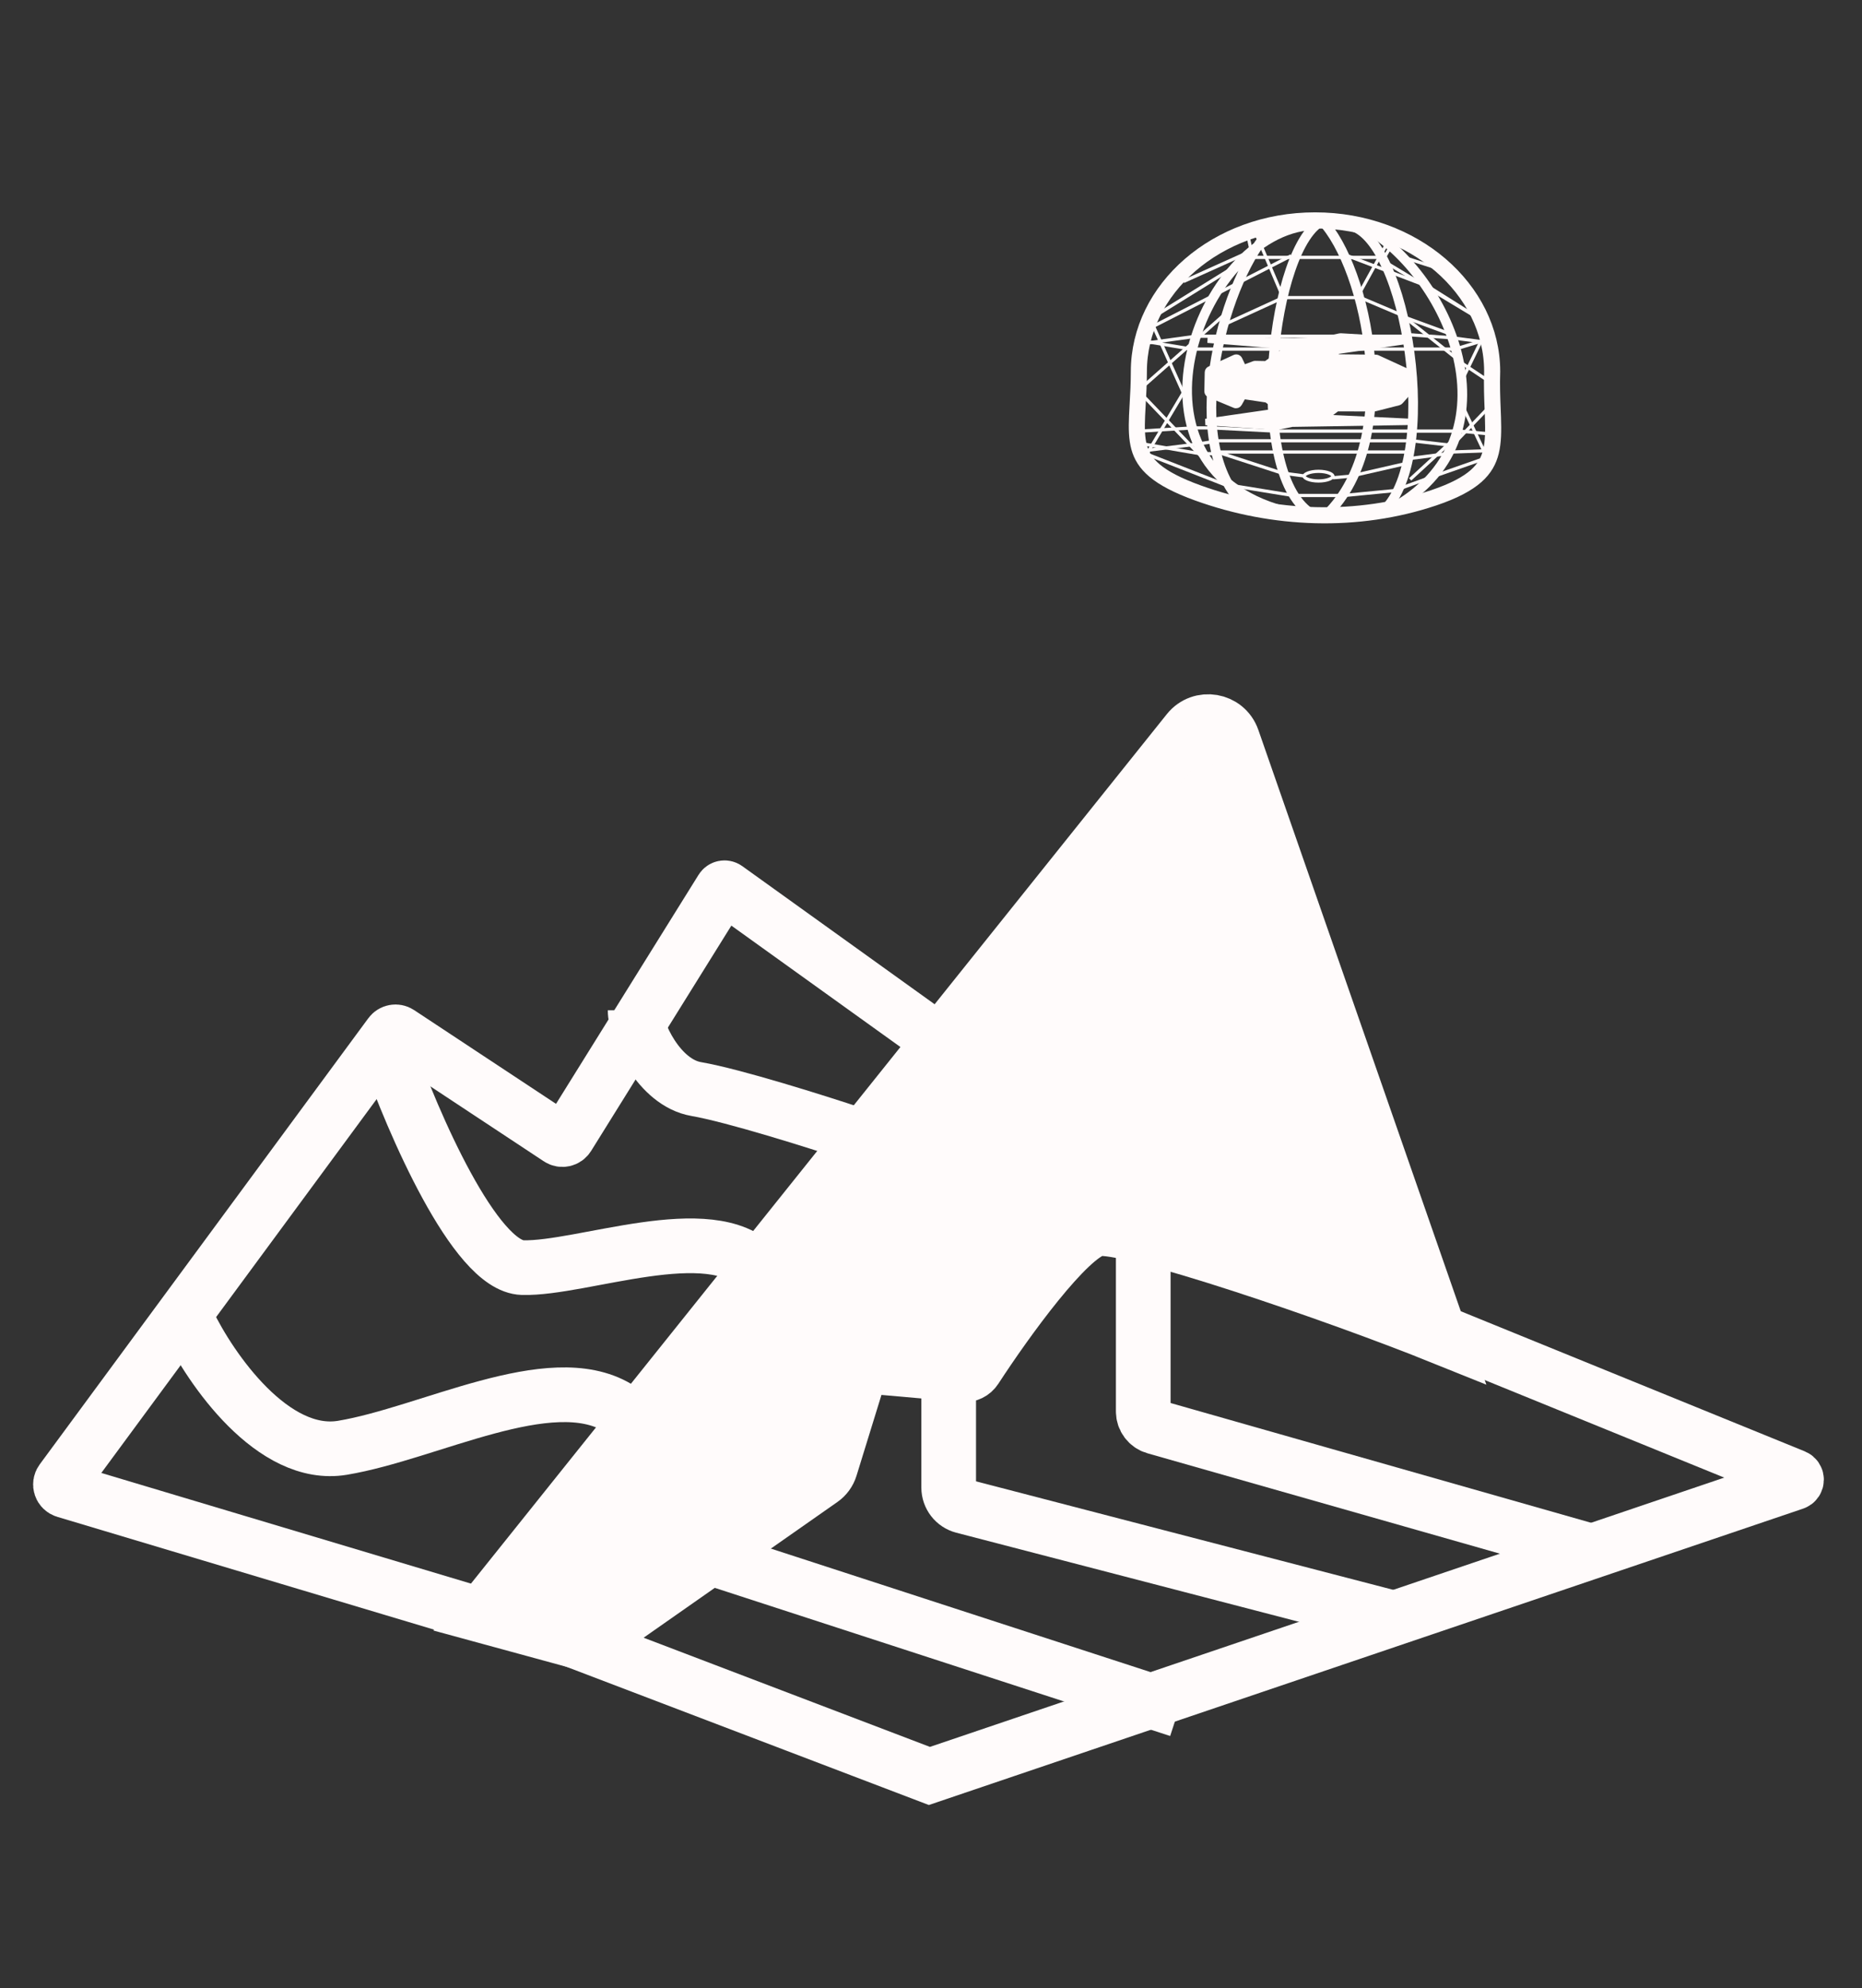
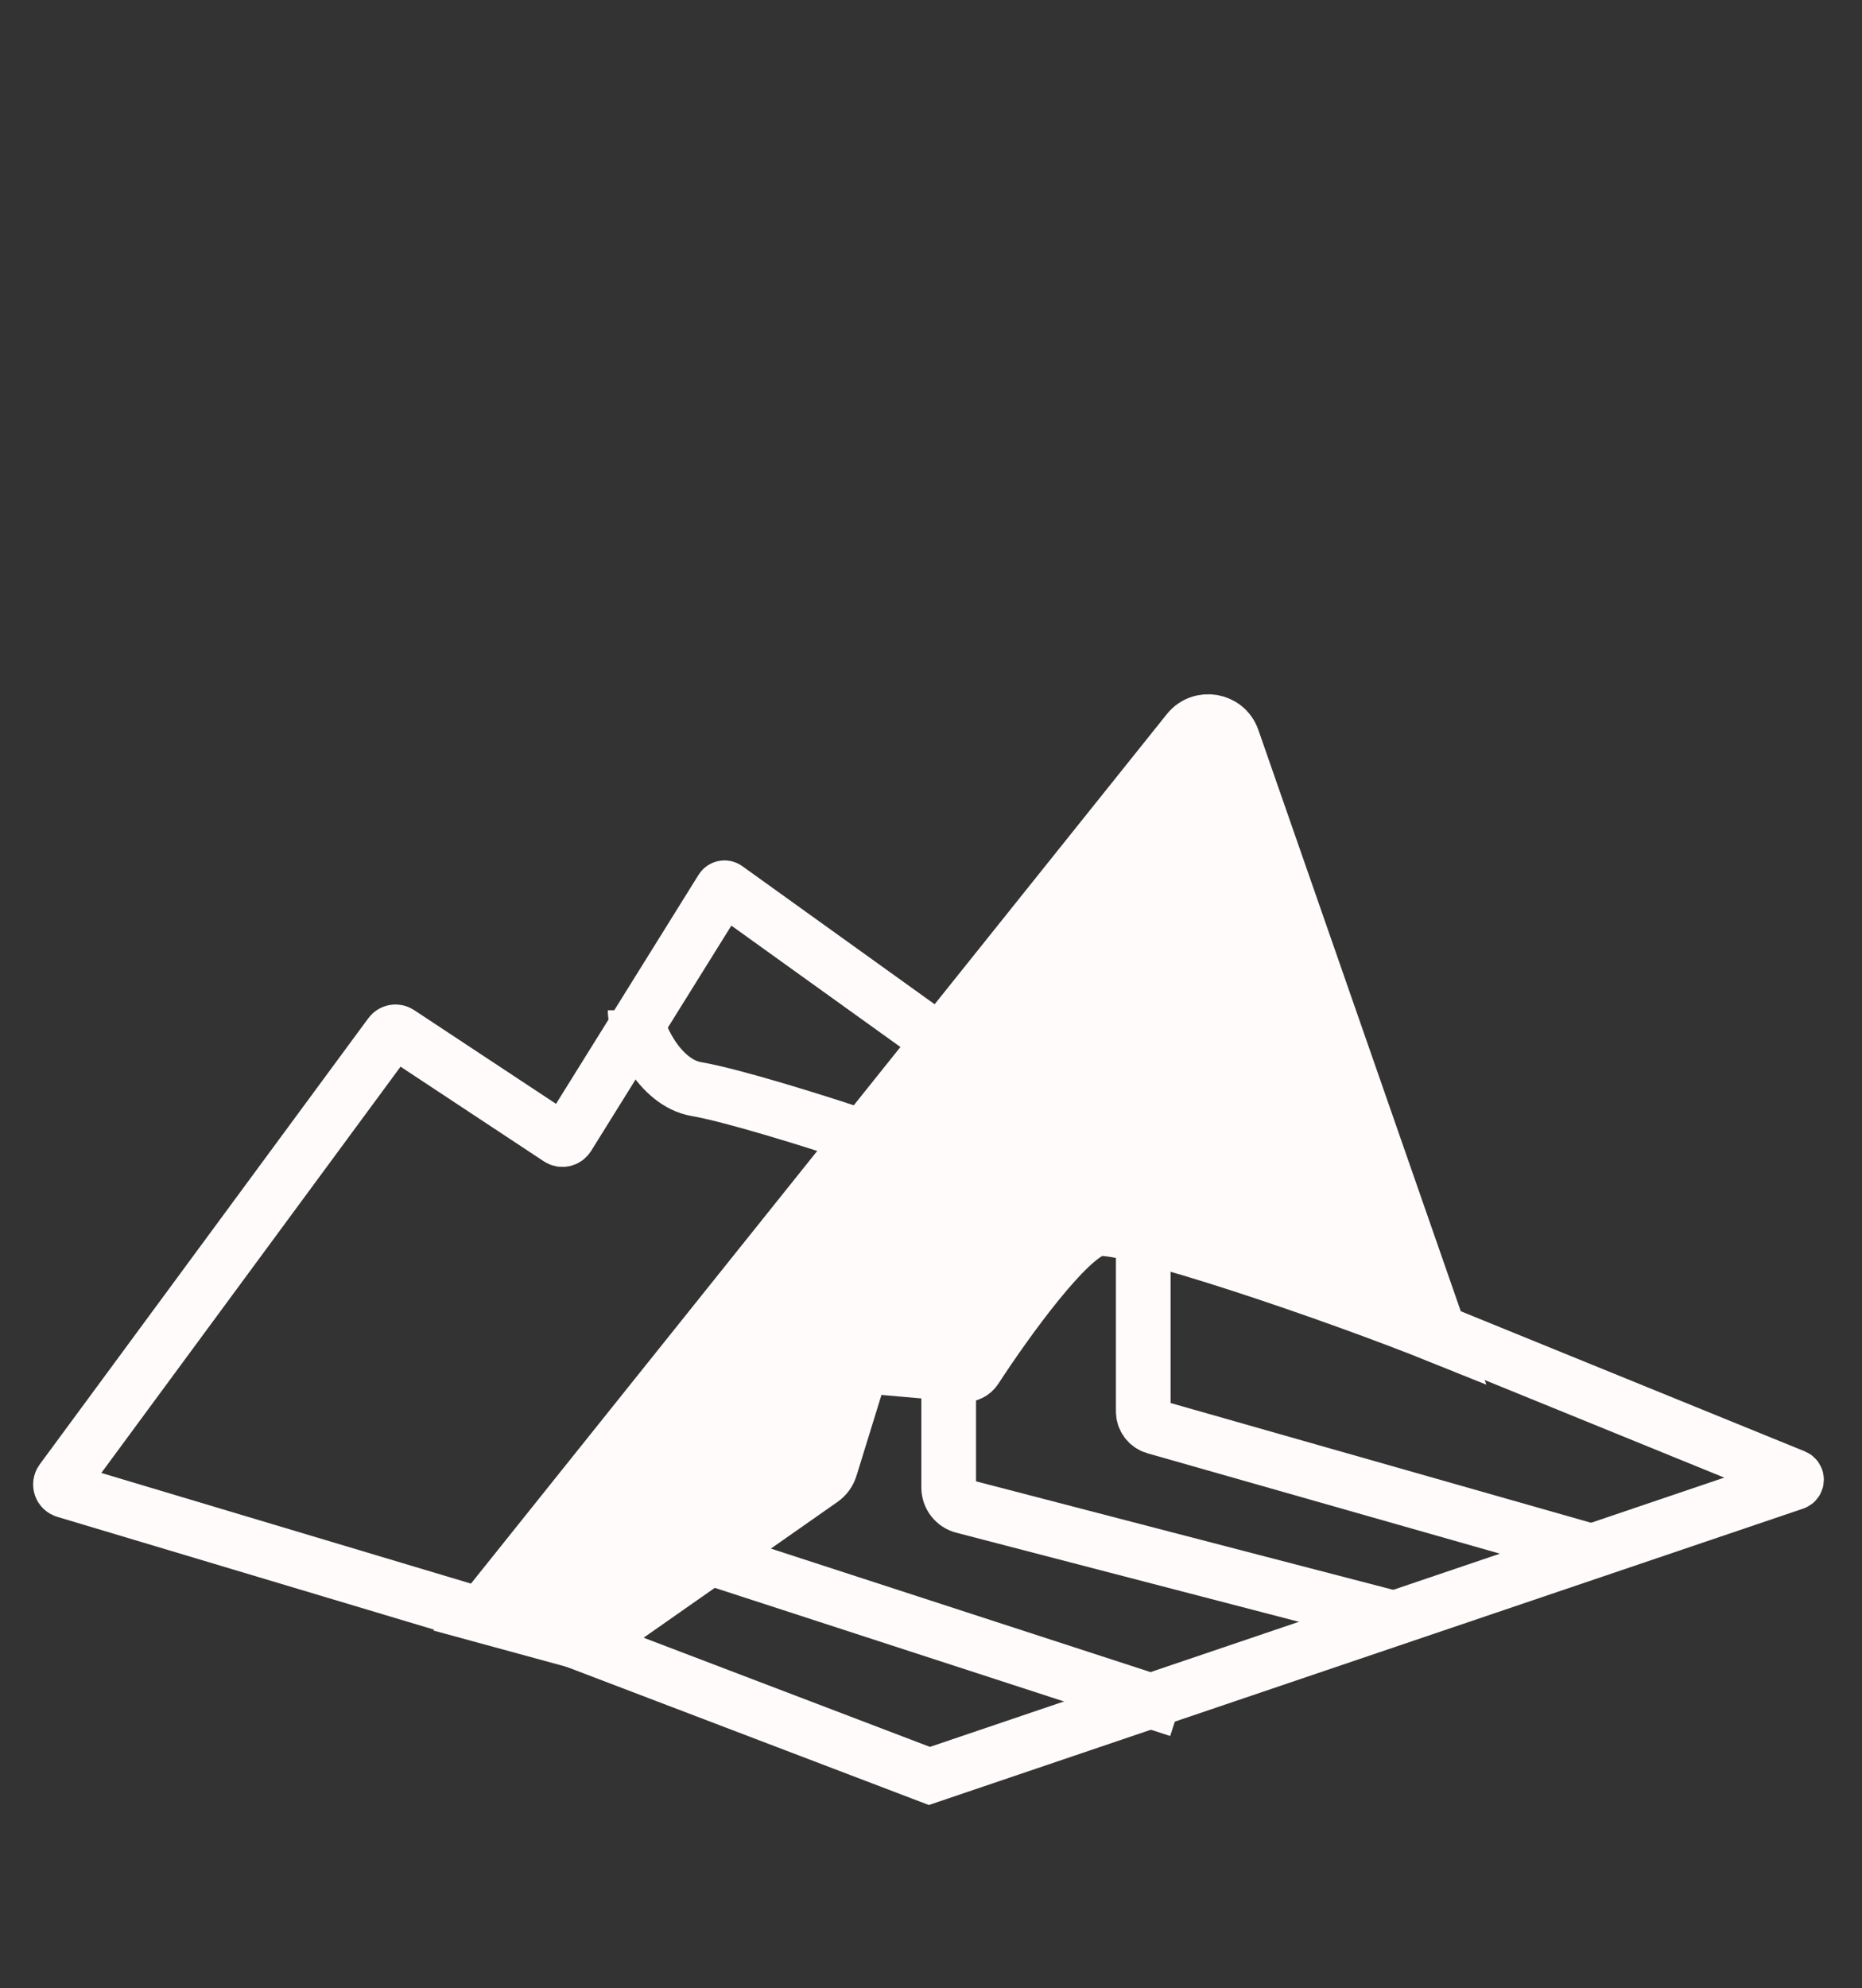
<svg xmlns="http://www.w3.org/2000/svg" width="579" height="618" viewBox="0 0 579 618" fill="none">
  <rect x="0" y="0" width="579" height="618" fill="#333333" stroke="none" />
  <path d="M295 426.5V462.36C295 465.093 296.846 467.48 299.491 468.167L433.5 503" stroke="#FFFBFB" stroke-width="17" />
  <path d="M223.5 485L366.5 531.5" stroke="#FFFBFB" stroke-width="17" />
  <path d="M197.5 314C197.5 320.5 204.9 336.5 216.5 338.5C228.1 340.5 254 348.667 265.5 352.5" stroke="#FFFBFB" stroke-width="17" />
-   <path d="M120.5 326.5C128.333 348.833 147.7 393.6 162.5 394C181 394.5 221 378.5 235.5 394" stroke="#FFFBFB" stroke-width="17" />
  <path d="M369.459 227.291L149.5 502L182.5 511L255.534 459.876C256.808 458.984 257.749 457.693 258.208 456.207L267.285 426.816C267.702 425.465 269.006 424.589 270.415 424.713L299.585 427.287C301.069 427.418 302.495 426.722 303.309 425.473C313.005 410.59 332.215 383.91 341 382C350.2 380 416.167 402.667 448 415.5L383.259 229.66C381.189 223.72 373.391 222.381 369.459 227.291Z" fill="#FFFBFB" />
  <path d="M149.5 502L369.459 227.291C373.391 222.381 381.189 223.72 383.259 229.66L448 415.5C416.167 402.667 350.2 380 341 382C332.215 383.91 313.005 410.59 303.309 425.473C302.495 426.722 301.069 427.418 299.585 427.287L270.415 424.713C269.006 424.589 267.702 425.465 267.285 426.816L258.208 456.207C257.749 457.693 256.808 458.984 255.534 459.876L182.5 511L149.5 502ZM149.5 502L20.223 463.315C18.896 462.918 18.365 461.327 19.186 460.212L121.373 321.529C122.005 320.672 123.197 320.46 124.085 321.047L173.786 353.868C174.725 354.488 175.991 354.212 176.586 353.256L224.436 276.407C224.741 275.916 225.398 275.786 225.868 276.123L287 320" stroke="#FFFBFB" stroke-width="17" />
  <path d="M355.5 383V438.725C355.5 440.959 356.982 442.922 359.131 443.534L496 482.5" stroke="#FFFBFB" stroke-width="17" />
-   <path d="M58.5 411C65.5 425.5 84.9 453.6 106.5 450C133.5 445.5 171 425 192 437.5" stroke="#FFFBFB" stroke-width="17" />
  <g clip-path="url(#clip0_536_1157)">
    <path d="M402.415 106.095L375.508 105.575L398.8 107.445C399.731 107.52 400.061 108.716 399.3 109.257L393.987 113.035C393.813 113.16 393.603 113.224 393.388 113.22L390.321 113.161C390.195 113.159 390.07 113.18 389.953 113.224L387.48 114.145C386.994 114.326 386.45 114.105 386.228 113.636L385.324 111.728C385.089 111.233 384.5 111.019 384.002 111.248L376.199 114.837C375.851 114.997 375.625 115.342 375.617 115.725L375.496 121.609C375.488 122.02 375.732 122.394 376.111 122.552L383.974 125.829C384.443 126.025 384.984 125.838 385.232 125.394L386.214 123.636C386.416 123.273 386.823 123.073 387.234 123.134L393.672 124.091C393.833 124.114 393.986 124.177 394.117 124.273L396.832 126.266C397.554 126.795 397.27 127.934 396.384 128.062L374.878 131.165L396.881 132.641C396.969 132.647 397.059 132.641 397.146 132.623L401.694 131.703C401.754 131.69 401.815 131.684 401.877 131.683L438.002 131.114L414.508 129.998C413.573 129.954 413.206 128.764 413.953 128.201L415.443 127.077C415.617 126.946 415.829 126.875 416.046 126.876L427.302 126.89C427.385 126.89 427.468 126.88 427.549 126.859L434.876 124.999C435.07 124.95 435.244 124.844 435.377 124.695L437.508 122.301C437.674 122.115 437.765 121.873 437.761 121.624L437.694 116.295C437.689 115.909 437.462 115.56 437.111 115.399L428.258 111.334C428.131 111.276 427.992 111.245 427.852 111.243L416.349 111.121C416.08 111.118 415.824 111.007 415.638 110.813L415.518 110.688C414.955 110.101 415.291 109.123 416.097 109.007L438.098 105.832L416.931 104.582C416.845 104.577 416.759 104.583 416.674 104.6L411.155 105.718C411.104 105.728 411.051 105.735 410.999 105.737L402.415 106.095Z" fill="#FFFBFB" stroke="#FFFBFB" stroke-width="2" />
    <path d="M452 138.5L439 137H425.5H398H379L372.5 138L356.5 140" stroke="#FFFBFB" />
    <path d="M438.5 142.5L450 141" stroke="#FFFBFB" />
    <path d="M438.5 149L451 137.5" stroke="#FFFBFB" />
    <path d="M454 124.5L463 143.5" stroke="#FFFBFB" />
    <path d="M463 106.5L451.5 105L437.5 104" stroke="#FFFBFB" />
    <path d="M355.5 106L370.5 108.5H379H395.5H426H438.5H452.5L464 105" stroke="#FFFBFB" />
    <path d="M381.5 100.5L399 92.5" stroke="#FFFBFB" />
    <path d="M355 120.5L380.5 98" stroke="#FFFBFB" />
    <path d="M357.5 102L401.5 79.5" stroke="#FFFBFB" />
    <path d="M359.5 98L384.5 82.5" stroke="#FFFBFB" />
    <path d="M464 115.456C463.851 119.7 464.006 123.598 464.144 127.073C464.181 127.995 464.217 128.887 464.245 129.748C464.383 133.951 464.347 137.362 463.627 140.332C462.932 143.198 461.587 145.686 458.967 147.989C456.284 150.348 452.171 152.594 445.808 154.735C422.223 162.668 395.944 161.698 372.451 153.201C359.637 148.567 355.623 144.112 354.226 139.043C353.476 136.319 353.408 133.179 353.577 129.228C353.626 128.073 353.696 126.844 353.77 125.548C353.942 122.53 354.135 119.149 354.135 115.5C354.135 89.873 378.312 68.5 408.931 68.5C439.549 68.5 463.972 89.863 464 115.456Z" stroke="#FFFBFB" stroke-width="5" />
    <path d="M414.5 148.5L420 148L437.5 144" stroke="#FFFBFB" />
    <path d="M462 103L454 119.5" stroke="#FFFBFB" />
    <path d="M354.5 134L371 133H377L396.5 134H425H439.5H454L464.5 135" stroke="#FFFBFB" />
    <path d="M355.5 143L369.5 119.5" stroke="#FFFBFB" />
    <path d="M395.5 71C380.999 85.5 367.1 135.1 385.5 155.5M407.999 70C372.5 72 344.799 147.1 401.999 159.5" stroke="#FFFBFB" stroke-width="3" />
    <path d="M417.5 70.023C436 68 448.6 138.823 431 158.023" stroke="#FFFBFB" stroke-width="3" />
    <path d="M423.5 70C452 86 473.5 138.5 430 159.5" stroke="#FFFBFB" stroke-width="3" />
    <path d="M390.5 72.5L399 92.5H422L432.5 73.5" stroke="#FFFBFB" />
    <path d="M411.501 68.5C395.5 75.5 387.501 146.3 407.501 159.5" stroke="#FFFBFB" stroke-width="3" />
    <path d="M406 148L398.5 147L378.5 140.5H438" stroke="#FFFBFB" />
    <path d="M411 68.5C425 83 436.5 136.5 412.5 160" stroke="#FFFBFB" stroke-width="3" />
-     <path d="M388 73L389.5 80H430.5L434.5 73" stroke="#FFFBFB" />
    <path d="M368 87.5L388 78.5" stroke="#FFFBFB" />
    <path d="M357.5 141.5L380.5 150.5L402 154H418L433.5 152.5L444.5 148.5L464.5 141.5" stroke="#FFFBFB" />
    <path d="M354.5 122L377.5 146M358.5 101L369.5 125.5" stroke="#FFFBFB" />
    <path d="M419 79.5L444 89L461.5 100L430 81" stroke="#FFFBFB" />
    <path d="M436.5 80L449 84" stroke="#FFFBFB" />
    <path d="M423 92.5L436 98L453 111.5" stroke="#FFFBFB" />
    <path d="M436.5 98.5L451.5 104" stroke="#FFFBFB" />
    <path d="M454 112.5L464.5 119.5M464.5 125L452 138" stroke="#FFFBFB" />
    <path d="M414.5 148C414.5 148.094 414.454 148.235 414.264 148.415C414.072 148.597 413.767 148.783 413.35 148.95C412.518 149.283 411.333 149.5 410 149.5C408.667 149.5 407.482 149.283 406.65 148.95C406.233 148.783 405.928 148.597 405.736 148.415C405.546 148.235 405.5 148.094 405.5 148C405.5 147.906 405.546 147.765 405.736 147.585C405.928 147.403 406.233 147.217 406.65 147.05C407.482 146.717 408.667 146.5 410 146.5C411.333 146.5 412.518 146.717 413.35 147.05C413.767 147.217 414.072 147.403 414.264 147.585C414.454 147.765 414.5 147.906 414.5 148Z" stroke="#FFFBFB" />
    <path d="M357.5 106.5L372 104.5H379.5H397.5H424.5H438M355.5 138L373 141H379" stroke="#FFFBFB" />
    <path d="M451.5 140.5L465 140" stroke="#FFFBFB" />
  </g>
  <path d="M177.5 509.5L289 552L557.958 460.861C558.835 460.564 558.872 459.337 558.014 458.988L420.5 403" stroke="#FFFBFB" stroke-width="17" />
  <defs>
    <clipPath id="clip0_536_1157">
-       <rect width="116" height="99" fill="white" transform="translate(351 66)" />
-     </clipPath>
+       </clipPath>
  </defs>
</svg>